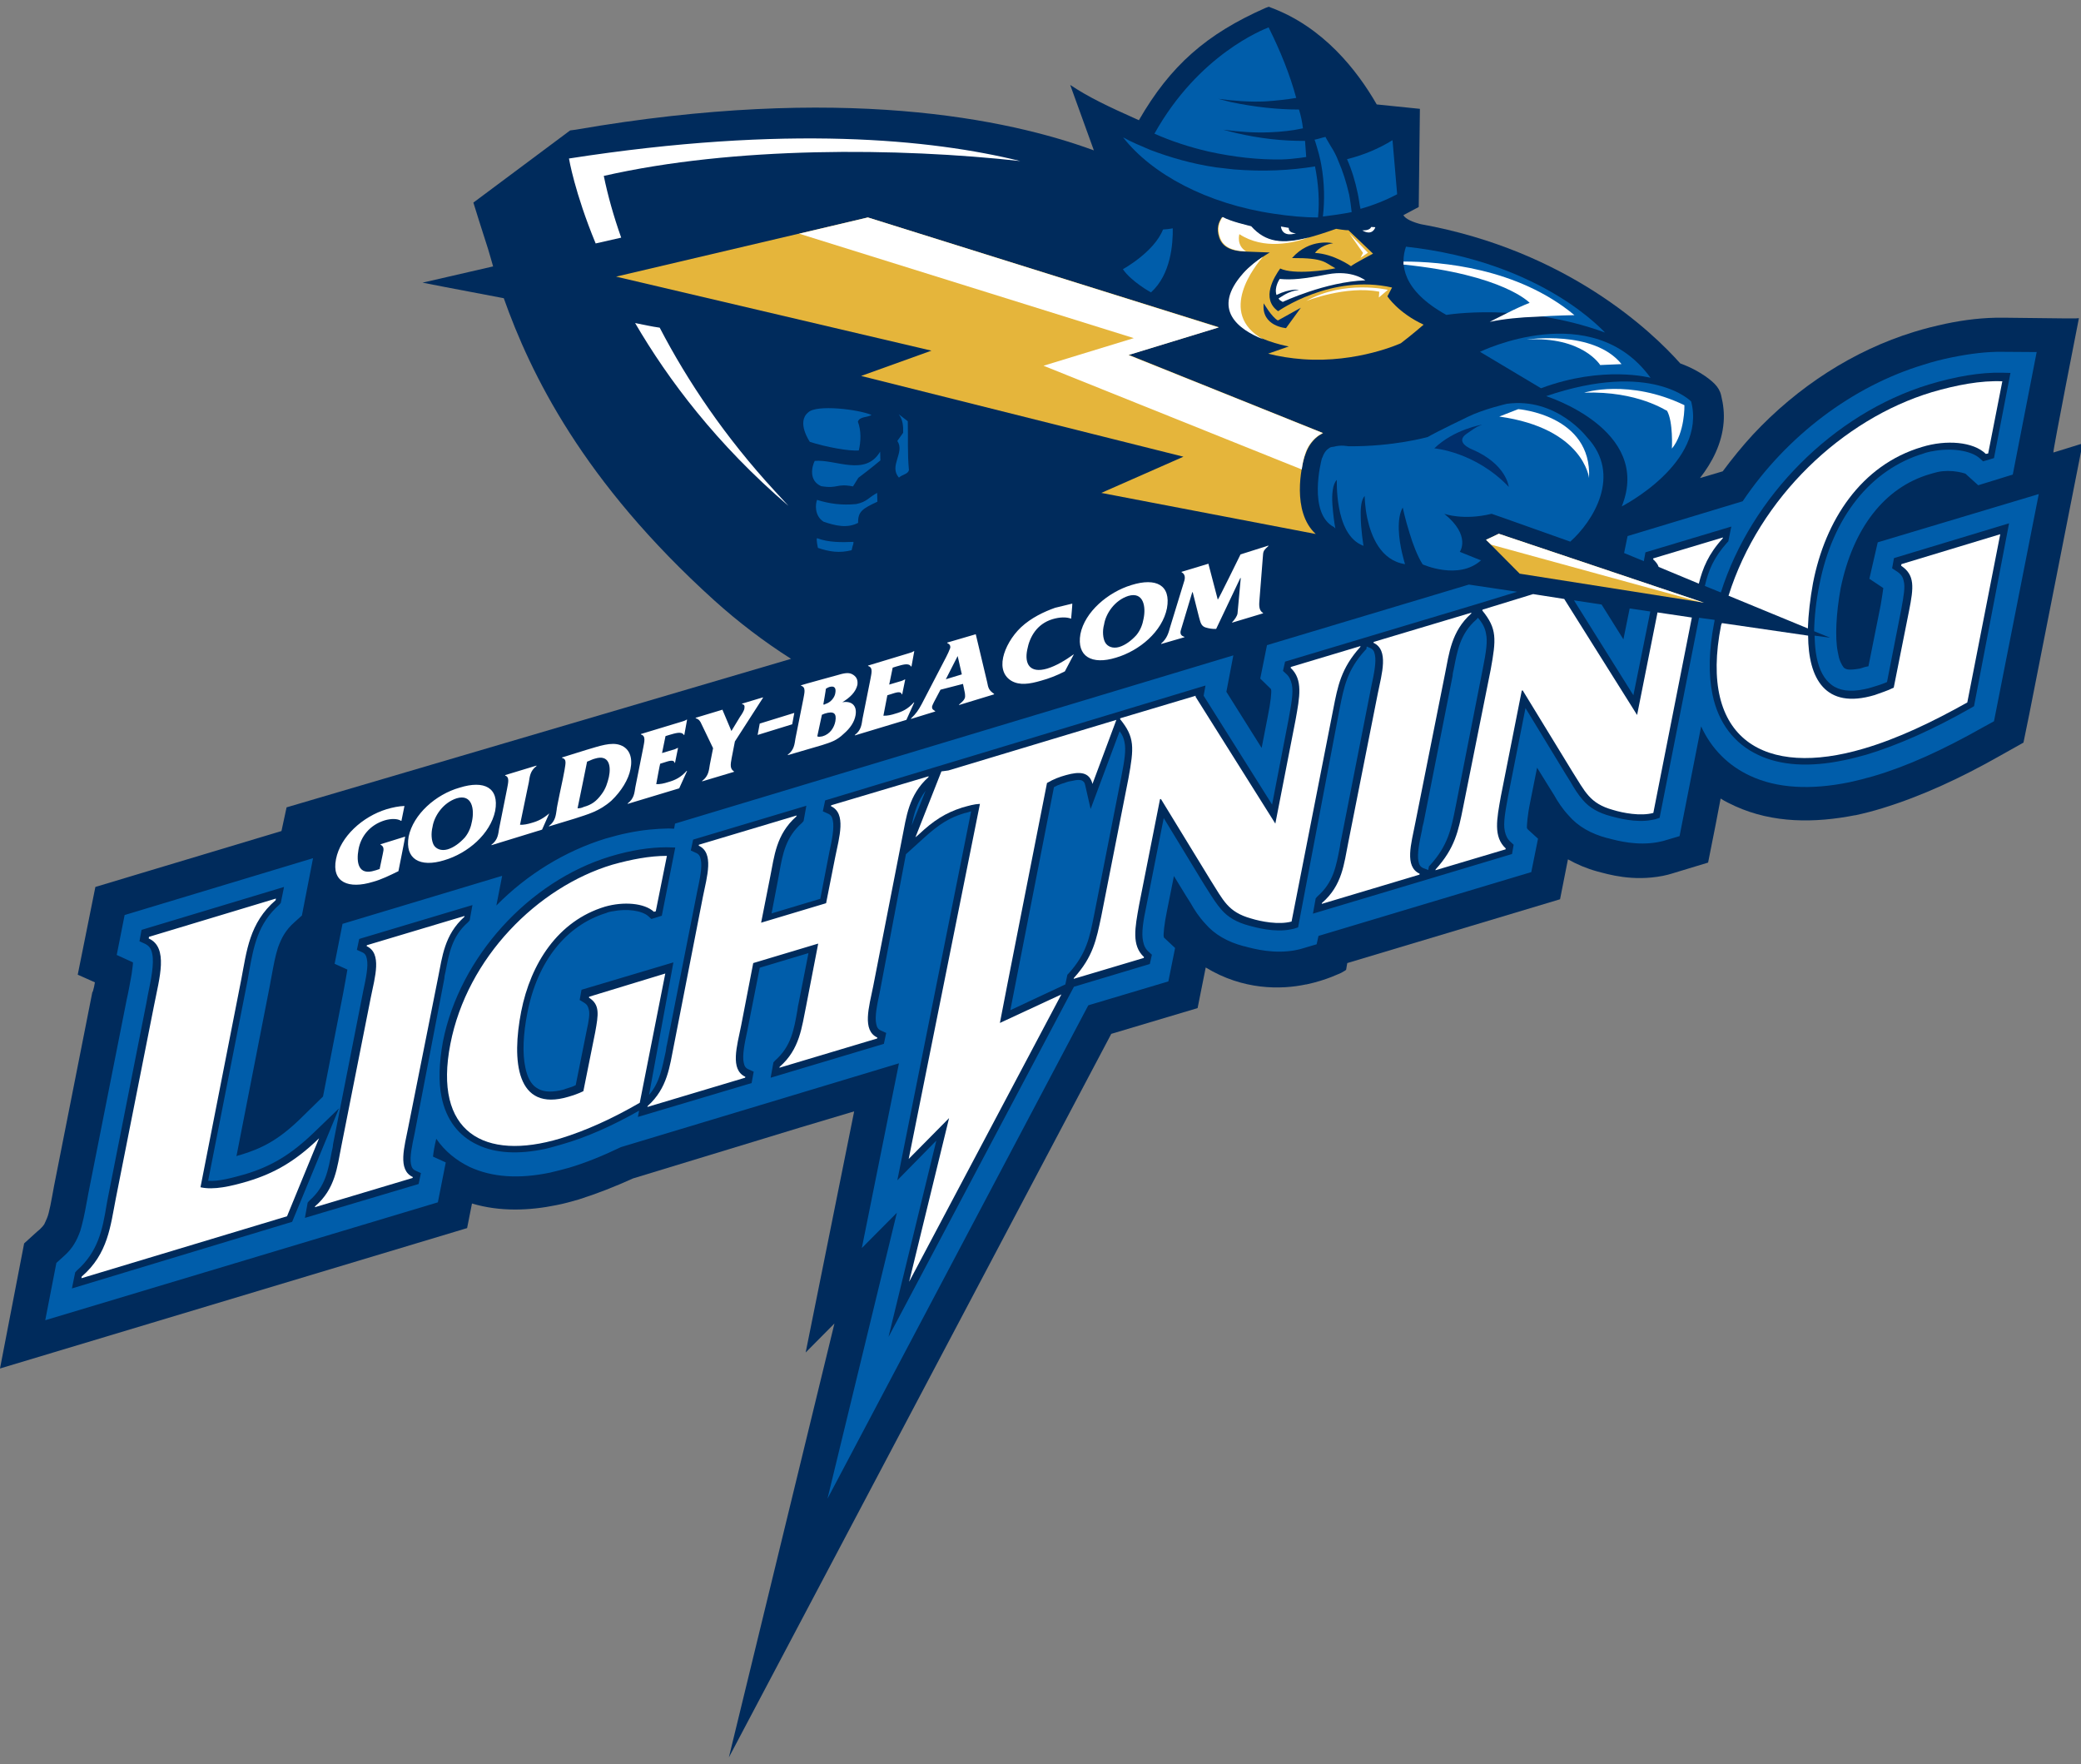
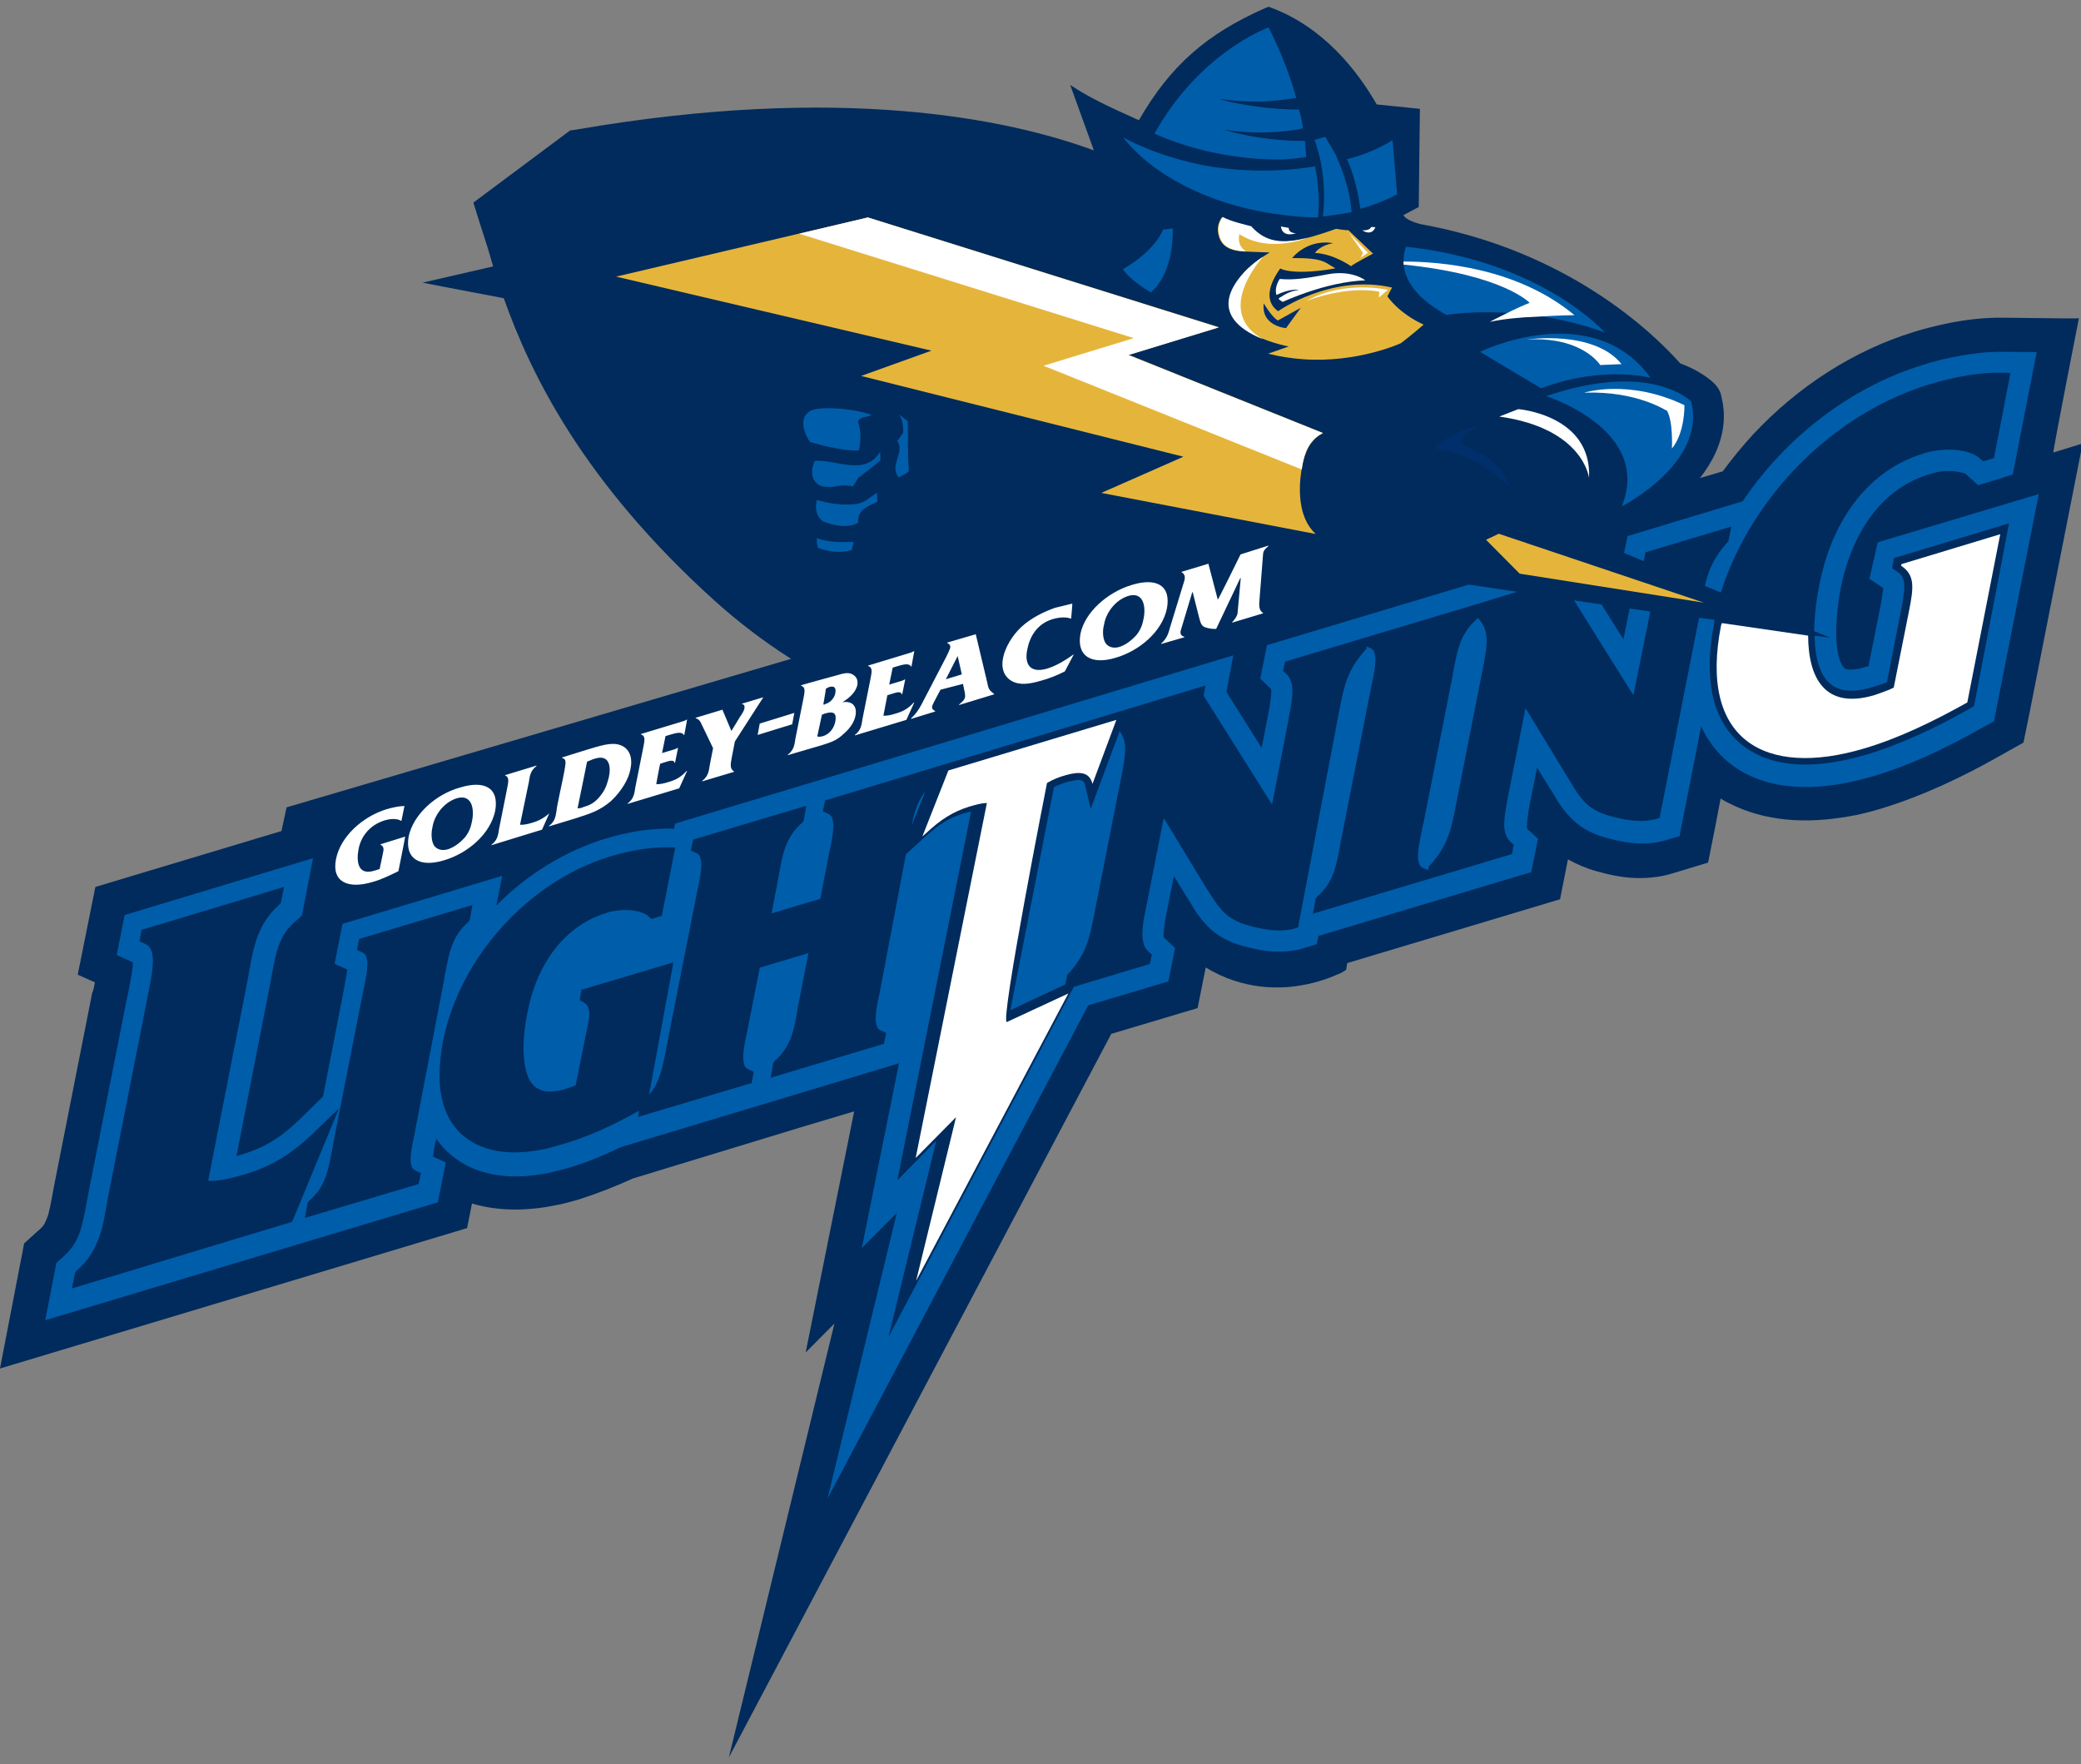
<svg xmlns="http://www.w3.org/2000/svg" xmlns:xlink="http://www.w3.org/1999/xlink" version="1.1" id="Layer_1" x="0px" y="0px" width="896.8px" height="760.2px" viewBox="0 0 896.8 760.2" style="enable-background:new 0 0 896.8 760.2;" xml:space="preserve">
  <rect x="0" y="0" width="896.8" height="760.2" fill="#808080" stroke="none" />
  <style type="text/css">
	.st0{clip-path:url(#SVGID_00000070838555486213983830000009726345966183783082_);}
	.st1{fill:none;}
	.st2{fill:#002B5C;}
	.st3{fill:#E5B53B;}
	.st4{fill:#005DAA;}
	.st5{fill:#FFFFFF;}
	.st6{fill:#002F6C;}
</style>
  <g>
    <defs>
      <rect id="SVGID_1_" x="-44.2" y="11.5" transform="matrix(0.979 -0.203 0.203 0.979 -71.616 100.802)" width="997.3" height="774.5" />
    </defs>
    <clipPath id="SVGID_00000179617370835100779100000015271505983187750054_">
      <use xlink:href="#SVGID_1_" style="overflow:visible;" />
    </clipPath>
    <g style="clip-path:url(#SVGID_00000179617370835100779100000015271505983187750054_);">
      <path class="st1" d="M45,879.3" />
      <path class="st2" d="M895.9,137.1l-1.3,0.1l-5,0l-26.3-0.3c-8.5-0.1-16.7,0.9-24.8,2.6c-4.6,1-9.1,2.1-13.6,3.5    c-26.1,8-50.2,23.6-69.5,44.3c-4.6,5-8.9,10.3-13,15.8l-9.8,2.9c5.3-6.8,9.5-14.9,10.2-24.1c0.3-3.7-0.1-7.6-1.1-11.6    c-0.4-1.8-1.4-3.5-2.8-4.9c-0.5-0.5-5.2-5.3-14.8-8.8c-11.9-13.4-48.5-48.6-111.8-60c-3.2-0.8-6.7-2.2-7.5-3.9l6.6-3.5l0.5-42.3    l-18.6-1.9c-8.4-14.6-23-33.4-45.8-41.8l-0.7-0.3l-1.4,0.5c-25.4,11.2-41,24.8-54.6,48.4c-13.9-6.2-21.6-9.9-29.6-15.2l10.2,28.2    C434.4,51.2,362.3,36.1,248,55.9l-2.3,0.3L204,87.3l2.5,8l3.8,11.9c0.7,2.4,1.5,5,2.2,7.6l-30.4,7c0,0,14.2,2.8,35,6.7    c11.5,32.4,34,79,90.8,130.3c10.1,9.1,21.2,17.6,33,25.1l-217.4,64l-2.2,10.2l-80.2,24.1L33.5,420l7.4,3.3c-0.2,1.3-0.5,2.7-0.9,4    l-0.2,0.2l-16.5,83.5c-1.2,6.6-2.1,11.7-3,13.8c-1.5,3.3-0.8,2.5-3.1,4.9l-1.3,1.1l-5.5,5L0,589.7l201.3-60.5l2.1-10.6    c12,3.6,24.7,3.1,36.4,0.7c3.1-0.6,6.4-1.5,9.5-2.4c7.9-2.5,15.8-5.6,23.5-9.1l72.2-22l23.1-6.9l-20.9,103.9l12.4-12.5l-45.5,187    l164.8-311.8l37.2-11.1l3.5-17.5c16.1,9.8,32.4,9.6,43.2,7.3l0.2,0c8.9-1.9,14.6-4.9,15-5l1.7-1l0.4-0.3l0.5-2.9l52.7-15.8    l39-11.7l3.4-17.2c3.9,2.2,8.2,4,12.6,5.2c4.6,1.2,15.2,4.5,28.4,1.9l0.4-0.1c1-0.2,2.3-0.5,3.5-0.9l15.5-4.7l3.2-16.1l2.2-11.5    c2,1.3,4.2,2.3,6.3,3.3c16.3,7.4,34.3,7.3,51.6,3.9l0.2,0c3.7-0.8,7.6-1.8,11.5-3c17.3-5.3,34.1-13.2,50.2-22.3l10.7-6l2.5-12.2    l23-116.7l-12.6,3.9C884.5,195,895.9,137.1,895.9,137.1z" />
      <path class="st3" d="M339.8,218" />
      <path class="st4" d="M352.7,356.4l0.5,0.3L352.7,356.4z M605.9,106.3c-2.6,7.5-1.7,18.8,17.4,29.4c0,0,32.5-5.5,68.4,7.6    C691.7,143.6,665.4,112.8,605.9,106.3z" />
      <path class="st5" d="M604.8,112.7c0.1,0.4,0,0.9,0,1.3c43.2,4.4,54.4,16.5,54.4,16.5c-2.4,0.9-6.6,2.8-10.1,4.6    c-3.7,1.8-7.1,3.6-7.1,3.6c6-1.3,13.5-2,19.9-2.2c9-0.6,16.6-0.7,16.6-0.7C654,115.4,620.9,112.7,604.8,112.7z" />
      <path class="st4" d="M470,348.6l-2.3-10.1c-0.3-1.6-0.8-1.7-1.3-2.1c-0.3-0.2-1.4-0.6-3.9,0l-0.2-1l0.2,1l-2.1,0.4    c-2.2,0.7-4.3,1.3-6.2,2.4l-18.8,96.1l23.7-11.1l0.9-4.2l0.5-0.5c7.8-8.6,9.1-15.7,11-25.2l11.7-59.4c1.5-7.5,2.1-11.9,1.4-15.1    c-0.3-1.6-0.8-3-2.1-4.7L470,348.6L470,348.6z M392.9,355.7l6-15C395.5,345.2,393.9,350.2,392.9,355.7z M636.9,266.2l-0.7,0.8    c-7,6.1-8.2,13.6-9.7,21.3c-0.2,0.9-0.5,2-0.5,2.9l-12.5,63.2l-0.5,2l-0.2,1.3c-1.1,5.1-2.2,10.4-1.5,13.5    c0.3,1.6,0.9,2.4,2.1,2.9l2.1,0.8l0.3-1.6l0.5-0.5c7.8-8.6,9.1-15.7,11-25.2l11.7-59.4c1.5-7.5,2.1-11.9,1.4-15.1    C640,270.6,638.9,268.5,636.9,266.2L636.9,266.2z M711.2,263.5l-8.9-1.3l-2.7,13.3l-9.4-15l-11.9-1.8l25.6,40.9    C703.9,299.5,711.2,263.5,711.2,263.5z" />
      <path class="st4" d="M805.6,249.4l6,4c-0.2,1.3-0.5,3.9-1.1,7.2l-5.3,26.5l-1,0.2c-1,0.2-1.8,0.6-2.7,0.8    c-4.8,0.8-5.8,0.4-6.8-0.3c-0.2-0.2-1.4-1.6-2.2-4.4L792,281c-1.3-6.3-0.7-16.8,1.2-27.4c5.3-25.9,18.9-43.6,38.5-49.3    c0.8-0.2,1.6-0.5,2.5-0.7l0.8-0.2c2.7-0.6,5.9-0.6,8.7-0.1c1.1,0.2,2,0.4,3,0.7c0.2,0.2,0.5,0.1,0.5,0.3l5.3,4.8l14.9-4.6    l10.3-52.8l-14.8-0.1c-6.7-0.1-13.9,0.8-21.8,2.4c-4,0.8-8.3,1.9-12.3,3.2c-30.6,9.3-58.9,30.7-77.8,58.8l-49.6,15l-1.5,7.3    l8.5,3.5l0.7-3.8l37-11.1l-1.3,6.4l-0.5,0.5c-5.8,6.5-8.1,12.1-9.6,18.7l6.9,2.8c13.1-41.3,48.4-77,89.6-89.6    c11.6-3.5,22.3-5.3,31.5-5.1l3.7,0.1l-7.1,36.7l-4.7,1.4l-1.3-1.2c-3.8-3.5-12.5-4.8-20.8-3.1l-0.2,0c-1.2,0.3-2.3,0.5-3.3,0.9    c-22.9,6.9-39.2,27.4-44.9,56.4c-1.5,7.3-2.2,14.2-2.3,20.2l6.9,2.8l-6.7-0.9c0.1,3.4,0.3,6.5,0.9,9.4c1.1,5.5,3.3,9.5,6.4,11.8    c3.3,2.5,8,3.2,14.1,1.9c1-0.2,2.3-0.5,3.5-0.9c2-0.6,4.3-1.3,6.3-2.2l6.2-31.6c1-5.5,1.7-9.5,1-11.9c-0.3-1.6-1-3-3.3-4.4    l-1.7-1.1l0.8-4.4l49.6-15l-15.1,78.8l-1.2,0.7c-16.3,9.3-31.6,16.1-45.2,20.2c-3.3,0.9-6.6,1.8-9.7,2.4    c-14.8,3.1-27.3,2.3-36.9-2.3c-10.3-4.8-17.2-13.8-19.7-26c-1.8-8.7-1.6-19,0.7-30.9c0.1-0.4,0.2-0.9,0.2-1.3l-6.7-0.9l-17,86.2    l-1.8,0.6l-1.5,0.3c-6.9,1.4-15.1-0.9-17.7-1.6c-5.3-1.4-9.2-3.6-12.1-7c-2-2.3-3.6-4.8-5.3-7.8c-0.6-0.9-1.3-2.1-2-3.2    l-17.4-28.6l-7.5,38c-1.1,6.2-2.2,11.5-1.4,15.1c0.4,1.8,1.1,3.4,2.5,4.6l1.3,1.2l-0.7,4l-37,11.1l-48.8,14.6l1.2-6.6l0.7-0.8    c7-6.1,8.1-13.1,9.7-21.3c0.2-0.9,0.2-2,0.5-2.9l13.1-66.5c1.1-5.1,2.2-10.4,1.5-13.5c-0.3-1.6-0.9-2.4-2.1-2.9l-1.4-0.6l-0.2,1.1    l-0.5,0.5c-7.8,8.6-9.1,15.7-11,25.2l-17.9,94.2l-1.8,0.6l-1.5,0.3c-6.9,1.4-15.1-0.9-17.7-1.6c-5.3-1.4-9.2-3.6-12.1-7    c-2-2.3-3.6-4.8-5.5-7.8c-0.6-0.9-1.3-2.1-1.9-3l-17.4-28.6l-7.5,38c-1.3,6.2-2.2,11.5-1.4,15.1c0.4,2,1.1,3.4,2.5,4.6l1.3,1.2    l-0.9,4l-32.7,9.8l-79.9,150.9l20.6-84.6l-16.8,17.1l31.8-159c-0.8,0.2-1.8,0.6-2.9,0.8c-6.3,1.9-10.8,4.6-17.7,10.9l-7.5,6.8    l-11.3,59.6c-1.1,5.1-2.2,10.4-1.5,13.5c0.3,1.6,0.9,2.4,2.1,2.9l2.2,1l-1,4.7l-48.8,14.6l1.2-6.6l0.7-0.8    c7-6.1,8.2-13.6,9.6-21.5c0.2-0.9,0.2-2,0.5-2.9l4.3-21.9l-21,6.3l-5.4,27.4c-1.1,5.1-2.2,10.4-1.5,13.5c0.3,1.6,0.9,2.4,2.1,2.9    l2.2,1l-0.9,4.9l-49,14.6l0.5-2.7c-11.8,6.7-23,11.6-33.2,14.5c-2.5,0.7-5.1,1.5-7.4,2c-11.4,2.4-21.3,1.9-29-1.8    c-8.2-3.8-13.5-10.8-15.5-20.5c-1.4-6.7-1.1-14.8,0.6-24.1c7.2-36.2,36.9-68.9,71.9-79.6c9.2-2.8,17.4-4,24.5-4l3.7,0.1l-5.8,29.4    l-4.5,1.4l-1.3-1.2c-2.7-2.4-9.2-3.4-15.4-2.1l-0.2,0c-0.8,0.2-1.7,0.3-2.5,0.7c-17.3,5.3-29.7,20.8-34,42.9    c-1.9,9.5-2.2,17.8-0.9,23.7c0.8,4.1,2.4,7.1,4.6,8.6c2.5,1.8,5.7,2.2,10.2,1.3c0.8-0.2,1.7-0.3,2.5-0.7c1.6-0.5,3.1-0.9,4.4-1.6    l4.8-23.9c0.8-3.6,1.4-7.1,0.8-8.8c-0.3-1.2-0.6-2-2.1-2.9l-1.8-1.1l0.8-4.4l39.6-11.8l-10.5,57.1c4.7-5.4,5.7-12,7.2-18.7    c0.2-0.9,0.2-2,0.5-2.9l13.1-66.3c1.1-5.1,2.2-10.4,1.5-13.5c-0.3-1.6-0.9-2.4-2.1-2.9l-2.2-1l1-4.7l48.8-14.6l-1.2,6.6l-0.7,0.8    c-7,6.1-8.3,13.4-9.7,21.1l-0.6,3.3l-2.8,14.6l21-6.3l3.9-20.1c1.1-5.1,2.2-10.4,1.5-13.7c-0.3-1.6-0.9-2.4-2.1-2.9l-2.2-1l1-4.7    l49-14.8l114.9-34.7l-0.8,4.4l29.5,46.9l7.1-36.7c1.1-6.2,2.2-11.5,1.4-15.1c-0.4-1.8-1.1-3.4-2.5-4.6l-1.3-1.2l0.9-4l37-11.1    l45.7-13.7l17.3-5.3l-20.8-3.1l-87,26.1l-2.9,14.4l4.6,4.5l0.1,0.4c0.2,0.8-0.2,5.3-1.4,11.1l-2.7,13.9l-15.2-24.2l3-15.7    l-240.6,72.5l-0.4,2.2l-2.4-0.1c-5.4,0.1-11.1,0.6-17.4,1.9c-3.1,0.6-6.4,1.5-9.9,2.5c-17.1,5.3-33.5,15.2-46.9,28.8l2.5-12.8    l-68.8,20.7l-3.4,17.2l5.5,2.5c-0.4,2.4-1.1,6.4-1.8,10.1l-8.7,44.6l-9.9,9.7c-9.7,9.4-16.9,12.8-25.8,15.5    c-0.6,0.1-1.2,0.3-1.6,0.5l14.4-73.6c0.2-1.3,0.5-2.7,0.7-3.8c0.9-4.9,1.6-8.8,2.8-12.5c1.5-4.1,3.2-7.5,7.2-11l3.1-2.8l4.8-24.7    l-81.2,24.5l-3.4,17.2l7,3.2c0,1.1-0.3,2.8-0.6,5.2c-0.6,3.3-1.3,7.3-2.1,10.8L38,514.6c-0.2,1.3-0.5,2.7-0.7,3.8    c-0.8,4.6-1.7,8.6-2.7,12c-1.5,4.1-3.2,7.5-7.2,11l-3.1,2.8l-4.8,24.7l169.2-50.8l3.4-17.2l-5.5-2.5c0.2-2,0.7-4.8,1.4-7.7    c3.7,5.4,8.7,9.4,14.5,12.2c9.6,4.4,21,5.2,34.5,2.4c2.7-0.6,5.6-1.4,8.2-2.1c7.1-2.1,14.5-5.1,22.4-8.9l119.8-36.1l-16,79.6    l15.1-15.2l-29.9,123.2l112.4-212.6l34.5-10.3l2.9-14.4l-4.8-4.5l-0.1-0.4c-0.2-0.8,0.2-5.3,1.4-11.1l3-15l5.2,8.5    c0.7,1.1,1.3,2.1,1.9,3c1.7,3,3.6,6,6.4,9c4,4.7,9.7,7.9,16.5,9.7l0.5,0.1c4.4,1.2,12.6,3.3,21.6,1.7l2.3-0.5l7.1-2.1l0.8-3.6    l91.7-27.5l2.9-14.4l-4.5-4.1l-0.3-0.6c0-1.1,0.2-5.1,1.4-10.9l3-15l5.2,8.4c0.7,1.1,1.3,2.1,2,3.2c1.7,3,3.6,6,6.4,9    c4,4.7,9.7,7.9,16.5,9.7l0.5,0.1c4.4,1.2,12.6,3.3,21.4,1.7l2.3-0.5l7.1-2.1l9.3-47.3c4.4,9.7,11.8,17,21.1,21.3    c11.5,5.4,26,6.2,42.7,2.8c3.3-0.7,6.8-1.6,10.3-2.6c14.7-4.3,30-11.3,47.2-21l4.9-2.7l19.3-97.9l-69.4,20.8L805.6,249.4    L805.6,249.4z M31,555.2l1.4-6.9l0.7-0.8c9.2-8.1,11.1-17.8,12.8-28.1c0.2-1.3,0.5-2.7,0.7-3.8l16.5-83.5l0.6-3.3    c1.4-6.7,2.8-13.5,1.9-17.8c-0.5-2.4-1.4-3.5-3.3-4.4l-2.2-1l0.9-4.9l61.4-18.5l-1.4,6.9l-0.7,0.8c-9.2,8.1-11,18-12.9,28.5    c-0.2,1.3-0.5,2.7-0.7,4l-17,86.4c2.2,0.2,4.7-0.1,7.7-0.7c2.9-0.6,6-1.5,8.2-2.1c11.4-3.4,19.9-8.6,29.5-17.8l11-10.6l-20.2,48.9    L31,555.2L31,555.2z M178.7,488.3c-1.1,5.1-2.2,10.4-1.6,13.3c0.3,1.6,0.9,2.4,2.1,2.9l2.2,1l-1,4.7l-49,14.6l1.2-6.6l0.7-0.8    c7-6.1,8.1-13.1,9.7-21.3c0.2-0.9,0.5-2,0.5-2.9l13.1-66.5c1.1-5.1,2.2-10.4,1.5-13.5c-0.3-1.6-0.9-2.4-2.1-2.9l-2.2-1l1-4.7    l48.8-14.6l-1.2,6.6l-0.7,0.8c-7,6.1-8.2,13.6-9.7,21.3c-0.2,0.9-0.5,2-0.5,2.9C191.5,421.7,178.7,488.3,178.7,488.3z" />
-       <path class="st5" d="M106.9,509c-7.4,2.2-14.8,3.9-20.5,2.6l17.6-89.7c2.3-11.9,3.4-24.2,14.8-34l0.1-0.7l-54.7,16.5l-0.1,0.7    c8.6,3.9,4.6,17,2.3,28.8l-16.5,83.3c-2.3,11.7-3.3,23.8-14.7,33.6l-0.1,0.7l88.6-26.7l13.8-33.6    C127.2,500.5,118.1,505.6,106.9,509L106.9,509z M188.8,421.2c1.8-8.9,2.7-18.4,11.3-26.1l0.1-0.4l-42.1,12.6l-0.1,0.4    c6.7,3.1,3.6,13.2,1.8,22.1l-12.7,64.1c-1.8,8.9-2.5,18.3-11.3,25.9l-0.1,0.4l42.1-12.6l0.1-0.4c-6.7-3.1-3.6-13-1.9-21.8    L188.8,421.2z M253.9,429.5l-0.1,0.4c4.8,3,4.1,7.2,2.7,14.9l-5.1,25.4c-2.2,1.1-4.4,1.8-6.4,2.4c-22.7,6.8-24.5-15.7-20.4-36.7    c4.1-20.8,15.9-39.1,36.1-45.2c8-2.3,17-1.6,21.1,2.2l0.8-0.2l4.8-23.9c-7.4,0-15.3,1.5-23.5,3.8c-32.3,9.7-62.6,40.1-69.8,77.2    c-7.5,38.2,14.6,50.6,47.3,40.8c11.2-3.4,22.9-8.8,34.3-15.4l11-55.7L253.9,429.5L253.9,429.5z M336,459.7l-0.1,0.4l42.1-12.6    l0.1-0.4c-6.7-3.1-3.6-13.2-1.8-22.1l12.5-64c1.8-8.9,2.7-18.4,11.3-26.1l0.1-0.4L358.2,347l-0.1,0.4c6.7,3.1,3.6,13.2,1.8,22.1    l-3.9,19.7l-28,8.4l3.9-19.7c1.8-8.9,2.5-18.3,11.3-26.1l0.1-0.4l-42.1,12.6l-0.1,0.4c6.7,3.1,3.6,13.2,1.8,22.1l-12.5,64    c-1.8,8.9-2.7,18.4-11.3,26.1l-0.1,0.4l42.1-12.6l0.1-0.4c-6.7-3.1-3.6-13.2-1.8-22.1l5.2-26.9l28-8.4l-5.2,26.9    C345.5,442.6,344.7,452.1,336,459.7z M586.2,278.8l0.1-0.4l-30,9l-0.1,0.4c5.4,5,3.9,12.5,2.1,22.5l-8.7,44.6l-34.4-54.7l0.1-0.4    l-32.5,9.7l-0.1,0.4c6.4,7.8,6,12.3,3.6,25.5l-11.7,59.4c-2.1,10-3.5,17.5-11.8,26.6l-0.1,0.4l30.2-9l0.1-0.4    c-5.4-5-3.9-12.5-2.1-22.5l9-45.5l0.4-0.1l21.4,35c5.5,8.6,7.4,13.7,17.5,16.5c4.2,1.3,11.9,2.8,17.4,1.3l18-91.7    C576.5,295.7,577.9,288,586.2,278.8z M622.7,290.5c1.8-8.9,2.7-18.4,11.3-26.1l0.1-0.4L592,276.6l-0.1,0.4    c6.7,3.1,3.6,13.2,1.8,22.1L581,363.2c-1.8,8.9-2.5,18.3-11.3,25.9l-0.1,0.4l42.1-12.6l0.1-0.4c-6.7-3.1-3.6-13-1.9-21.8    L622.7,290.5z M742.4,232l0.1-0.4l-30,9l-0.1,0.4c1.1,1,2,2.1,2.4,3.3l17.3,7.2C733.8,244.8,736.2,238.8,742.4,232z M705.5,308.1    l-31.4-50l-13.4-2.1l-21.8,6.7l-0.1,0.4c6.4,7.8,6,12.3,3.6,25.5L630.5,348c-2,10-3.5,17.5-11.8,26.6l-0.1,0.4l30.2-9l0.1-0.4    c-5.4-5-3.9-12.5-2.1-22.5l9-45.5l0.4-0.1l21.4,35c5.5,8.6,7.4,13.7,17.5,16.5c4.2,1.3,11.9,2.8,17.4,1.3l16.6-84.2l-14.8-2.2    L705.5,308.1L705.5,308.1z M832.5,169c-38.4,11.6-74.3,45.3-87.6,87.7l34.2,14.1c0.2-6.2,1-12.9,2.2-19.5    c5.2-26.9,20.6-50.9,47-58.7c10.4-3.2,22.1-2.3,27.5,3l1-0.2l6.1-31.1C853.6,163.9,843.1,165.9,832.5,169z" />
-       <path class="st5" d="M741.7,269.4c-9.8,49.7,19.1,65.7,61.4,53.2c14.7-4.3,29.7-11.5,44.7-19.9l14.2-72.5l-42.6,12.9l-0.1,0.7    c6,4,5.4,9.3,3.4,19.4l-6.6,33.1c-2.7,1.4-5.6,2.2-8.2,3.2c-21.4,6.4-28.6-7.2-28.7-25.6l-37.1-5.4    C742,268.5,741.7,269.4,741.7,269.4z M451.2,337.4c2.9-1.7,5.3-2.6,8.2-3.4c5.7-1.6,10.1-1.5,11.4,3.8l10.3-27.6l-72.4,21.8    l-3,0.4l-11.2,28.4l1.3-1.1c6.7-6.3,11.7-9.4,18.8-11.7c2.9-0.8,5.1-1.5,7.7-1.6l-30.7,153l17.4-17.6l-17.2,70.5l65.6-123.8    l-26.5,12.3C430.8,440.8,451.2,337.4,451.2,337.4z M45,879.3" />
-       <path class="st5" d="M339.8,218l-5.9-6.4c-21.3-23.1-37.6-47.3-49.6-70.4c-3.6-0.5-7-1.3-10.6-2C288,163.7,308.9,191.5,339.8,218z     M260.2,75.8c56.3-12.8,126.9-12.2,179.5-6.4c-38.2-9.4-100.6-15.7-194.5-1.1c0,0,2.4,14.6,11.5,36.6l11-2.5    C264.4,93.1,261.9,84.1,260.2,75.8z" />
+       <path class="st5" d="M741.7,269.4c-9.8,49.7,19.1,65.7,61.4,53.2c14.7-4.3,29.7-11.5,44.7-19.9l14.2-72.5l-42.6,12.9l-0.1,0.7    c6,4,5.4,9.3,3.4,19.4l-6.6,33.1c-2.7,1.4-5.6,2.2-8.2,3.2c-21.4,6.4-28.6-7.2-28.7-25.6l-37.1-5.4    C742,268.5,741.7,269.4,741.7,269.4z M451.2,337.4c2.9-1.7,5.3-2.6,8.2-3.4c5.7-1.6,10.1-1.5,11.4,3.8l10.3-27.6l-72.4,21.8    l-11.2,28.4l1.3-1.1c6.7-6.3,11.7-9.4,18.8-11.7c2.9-0.8,5.1-1.5,7.7-1.6l-30.7,153l17.4-17.6l-17.2,70.5l65.6-123.8    l-26.5,12.3C430.8,440.8,451.2,337.4,451.2,337.4z M45,879.3" />
      <path class="st3" d="M562.2,196.7C562.2,196.5,562.2,196.5,562.2,196.7l0.7-1.8c0.3-0.7,0.4-1.1,0.7-1.6c1.2-2.4,3-4.4,4.9-5.7    c0.6-0.3,1.2-0.7,1.7-1l-83.8-33.7l38.9-11.9L374,93.7l-108.5,25.5l135.9,31.9l-30.3,10.9L510,196.8l-35.4,15.6l92.4,17.7    C556.5,220.4,560.9,200.8,562.2,196.7z" />
      <path class="st5" d="M562.2,196.5l0.5-1.6c0.3-0.7,0.4-1.1,0.7-1.6c1.2-2.4,3-4.4,4.9-5.7l1.7-1L486.3,153l38.9-11.9L374,93.7    l-29.6,7l144.2,45l-38.9,11.9L561,202.3C561.3,199.7,561.8,197.7,562.2,196.5z" />
      <path class="st4" d="M666.3,170.7c0,0,45.9,14.4,32.6,47.5c0,0,36.7-18.6,29.9-45.2C728.9,173.1,711.9,155.2,666.3,170.7    L666.3,170.7z" />
      <path class="st4" d="M711.3,162.8c0,0-20.4-5.5-47.2,4.5l-26.3-15.7C637.8,151.6,686.1,128,711.3,162.8z" />
      <path class="st5" d="M658,146.3c0,0,28.8-4.3,40.8,10.6l-9.2,0.4C689.6,157.3,682,144.9,658,146.3z M682.7,169.2    c0,0,19.3-6.1,43.2,5.4c0,0,0.3,11.8-5.4,18.7c0,0,0.6-11.6-2.1-16.3C718.2,177.2,706,168.4,682.7,169.2z" />
-       <path class="st4" d="M569.5,198.2c0.1-0.4,0.2-0.9,0.4-1.1c0.8-2.3,1.9-3.4,2.9-4c0.7-0.6,1.6-0.5,2-0.6c3.1-0.9,6.2-0.2,6.2-0.2    c19.6,0.2,34.3-4,34.3-4c3.9-2.3,17.3-8.7,17.3-8.7c6.7-3.3,16.8-5.6,16.8-5.6c21.3-2.9,34.4,14.3,34.4,14.3    c15.5,16.3,2.6,36.5-7.1,45.1c-6.8-2.4-16.9-6-29-10.3c-1.6-0.5-3.3-1.2-4.9-1.7c-12.2,3-20.4,0-20.4,0    c11.7,9.4,6.7,16.4,6.7,16.4l8.7,3.5l0.5,0.1c-9.7,8.8-25.2,1.8-25.2,1.8c-2.3-3.6-4.2-8.7-5.6-13.3c-1.9-6-3-11.2-3-11.2    c-1.4,2.4-1.8,5.9-1.7,9.5c0.2,7.2,2.7,14.9,2.7,14.9c-10.5-1.6-14.6-12-16.3-19.9c-1.1-5.3-1.1-9.5-1.1-9.5    c-1.4,1.6-1.8,4.8-1.7,8.4c0,6.1,1.2,13.1,1.2,13.1c-6.6-2.4-9.4-9.9-10.6-16.7c-1.1-6.1-0.9-11.7-0.9-11.7    c-1.8,1.7-2.2,6.2-1.9,10.6c0.3,4.4,0.9,8.5,1.2,9.9l0.1,0.4c-0.2-0.2-0.5-0.3-0.5-0.5C563.4,221.3,569.5,198.2,569.5,198.2z" />
      <path class="st6" d="M638.7,183c0,0-12,1.9-20.6,10.2c0,0,17.6,1.4,32.1,16.6c0,0-0.9-9.8-15.9-16.2c0,0-7.8-3-2.1-6.8    C637.6,183,636.6,184,638.7,183L638.7,183z" />
      <path class="st5" d="M654.3,176.3c0,0,31.8,2.5,30.5,29.7c0,0-2.3-21.4-38.7-26.5L654.3,176.3L654.3,176.3z" />
      <path class="st4" d="M483.9,116c3.7,5.4,12.1,10,12.1,10c8.6-7.7,9.5-21,9.4-27.6c-1.5,0.3-2.7,0.4-4.2,0.5    C497.3,108.7,483.9,116,483.9,116z" />
      <path class="st3" d="M654.9,247.2l79.4,12.5L645.9,230l-5.5,2.6L654.9,247.2z" />
      <path class="st4" d="M349,190.4c6.7,2.2,17.1,4.1,21.1,3.7c0.9-3.8,1.1-8.5-0.4-12.4c0.8-2.3,4-1.7,5.9-2.9    c-5.7-2.4-23.7-4.6-27.3-1.1C343.1,181.9,349,190.4,349,190.4z M353.9,209.5c7.4,1.2,6.4-1.3,13.7,0.1l2.3-3.7    c5.1-3.8,9.5-7.5,9.5-7.5l-0.1-3.8c-6.4,10.9-19.3,3.2-28.2,4C349.9,201,348.4,207.1,353.9,209.5z M354.9,224.8    c4.9,1.7,10.2,3,14.9,0.5c-0.1-4.8,1.8-6.1,8.3-9.1l-0.1-3.8c-3.5,1.8-4.4,3.9-9,4.8c-6.2,0.6-11.5-0.1-16.9-1.8    C351.4,217.2,350.9,222.2,354.9,224.8z M389.2,186.5l-2.5,3.5c3.4,5-3.8,10.8,0.7,15.8c1.5-1.4,3.8-1.4,4.3-3.2    c-0.7-7.5-0.3-13.9-0.5-21.1l-3.9-3C389.1,180.8,389.3,183.7,389.2,186.5z M352.5,236.1c5.1,1.7,9.2,2.3,14.5,1    c0.8-3.6,0.7-1.8,0.8-3.6c-5,0.2-10.8,0.3-15.7-1.6C351.7,232.4,352.3,235.3,352.5,236.1z" />
      <path class="st5" d="M552,97.6l3.4,0.6c0,0-0.4,2.2,3.1,2.3C558.5,100.5,552.7,102.7,552,97.6z M590.9,97.8l1.8,0.1    c0,0-1.1,4-5.6,1.4C586.9,99.2,590.2,99.6,590.9,97.8z" />
      <path class="st3" d="M613.5,139.9c-11-5.1-15.6-12.2-15.6-12.2l2-3.8c-26.2-6-49.1,10.2-49.1,10.2c-7.6-5.4-1.6-14.9,0.9-18.4    c5.8,2.8,20.3,0.7,23.8-0.1c-4.6-2.4-4.6-4.5-18.7-4.4c7.7-8.8,17.7-6.4,17.7-6.4c-5.9,1-7.8,4.2-7.8,4.2    c8.1,0.4,15.5,5.7,15.5,5.7c1.3-1.1,9.5-5.4,9.5-5.4l-10.6-10.1c-1.3,0.1-5.3-0.6-5.3-0.6c-19,6.7-28.6,8.3-36.9-1    c-1.8-0.5-8.7-2-12.3-4c-1.5,2.2-2.5,4.8-1.2,8.7c1.2,3.6,4.3,5.9,11.3,6.1l10.5,0.4c0,0-7,4-11.2,8.9    c-21.6,24.4,19.4,31.6,19.4,31.6l-8.9,3.1c4.6,1.2,9.7,2,15,2.4c23.6,1.7,42.2-6.9,42.2-6.9C608.7,144.1,613.5,139.9,613.5,139.9z    " />
      <path class="st6" d="M544.6,130.7c0,0,3.4,5.9,6.1,7.4l9.9-5.5l-6.4,8.8C554.4,141.4,543.4,140.7,544.6,130.7z" />
      <path class="st5" d="M594.2,128.2l3.9-3.3c0,0-18.7-4.4-35.2,4.8c0,0,17.2-6.8,31.5-4L594.2,128.2z" />
      <path class="st5" d="M572.1,118.2c-10.4,2-15.3,2.5-20.6,2c0,0-2.5,3.5-1.4,6.9c5.9-2.9,9.7-2.2,9.7-2.2c-4.9,0.6-7.6,3.1-8.8,3.7    c0.4,0.8,0.8,0.9,1.8,1.5c0,0,18.4-8.7,35.6-9.3C588.3,120.8,582.8,116.2,572.1,118.2z M581.5,100.6c0.2,0.2,8,8.3,8,8.3l-3.2,2.2    l1.1-2.1L581.5,100.6z M544.3,110.6c-2.5,1.6-5.9,4.2-8.5,7.1c-14.1,15.8-1.9,24.3,8.5,28.5C524.2,134.9,541.2,114.2,544.3,110.6z     M534.1,100.9c10.6,6.9,23.4,3.8,30,1.4c-11.5,3-18.6,2.2-24.9-4.8c-1.8-0.5-8.7-2-12.3-4c-1.5,2.2-2.5,4.8-1.2,8.7    c1.2,3.6,4.3,5.9,11.3,6.1C532.7,105.8,534.1,100.9,534.1,100.9z M171.7,375.4c-3.7,1.8-7.3,3.6-11,4.6    c-10.4,3.2-17.9,0.3-15.9-9.8c1.9-9.7,11.4-18.3,21.8-21.5c2.7-0.8,5.2-1.3,7.7-1.4l-1.3,6.4l-0.2,0c-1.5-1-4.3-1-7-0.2    c-6.5,2-10.3,7-11.3,12.5c-1,5.5-0.2,11.5,7.1,9.1c0.6-0.1,1.4-0.5,2-0.6l1.4-6.7c0.5-2,0.4-3.1-1-3.8l0-0.2l10.6-3.3    C174.7,360.5,171.7,375.4,171.7,375.4z M198.1,339.4c10.6-3.3,17.1,0,15.3,10c-2.1,10-11.8,18.3-22,21.3    c-10.4,3.2-17-0.5-15.3-10.2C178.1,350.9,187.8,342.3,198.1,339.4z M186.9,364.1c1,1.7,3.2,2.7,6,1.9c2.7-0.8,5.3-2.8,7.4-5.1    c1.9-2.3,2.7-4.8,3.1-7c1.1-5.1,0.1-11.9-6.6-9.9c-5.9,1.9-9.7,7.7-10.4,12.3C185.7,359.1,185.9,362.2,186.9,364.1z M224.1,355.4    c1.5,0.1,3.4-0.3,5-0.8c2.9-0.8,5-1.9,7.6-4.1l-3.1,7l-21.8,6.7l0-0.2c2.8-2.1,2.9-4.6,3.3-7l3.4-17c0.4-2.4,1.3-5.1-0.8-5.8    l0-0.2l13.5-4.1l0,0.2c-2.8,2.1-2.9,4.6-3.3,7C227.9,337,224.1,355.4,224.1,355.4z M242.6,335.4c0.3-1.6,1.2-5.8,1.1-7    c0-0.9-0.5-1.6-1.5-1.8l0-0.2l10.6-3.3c5.5-1.6,10.6-3.5,14.6-2c4,1.5,5.3,5.5,4.3,10.3c-0.8,4.4-3.9,9.5-8.2,13.6    c-5.3,4.7-10.3,5.9-15.7,7.7l-11.2,3.4l0-0.2c2.8-2.1,2.9-4.6,3.3-7C239.7,348.9,242.6,335.4,242.6,335.4z M248.9,348.3    c0.9,0,1.7-0.1,2.7-0.6c3.3-0.9,5.4-2.4,7.6-5.4c1.9-2.5,2.6-5,3.2-7.5c1-4.7,0.1-9.8-6-7.9c-1,0.2-2.2,0.9-3.4,1.3    C253,328.4,248.9,348.3,248.9,348.3z M282.8,337.9c1.5,0.1,3.4-0.3,5.2-0.9c2.9-0.8,5.4-2,7.9-4.8l0.2,0l-3.4,7.5l-22.2,6.7l0-0.2    c2.8-2.1,2.9-4.6,3.3-7l3.4-17c0.4-2.4,1.3-5.1-1-5.7l0-0.2l17.5-5.3c0.8-0.2,1.6-0.5,2.2-0.9l0.2,0l-1.2,6.6l-0.2,0    c-1-1.7-3.8-0.7-6.3,0l-1.6,0.5l-1.5,7.3l4.7-1.4c0.6-0.1,1.4-0.5,2-0.8l0.2,0l-1.3,6.4l-0.2,0c-0.3-1.6-2.7-0.7-4.6-0.1l-1.6,0.5    C284.4,329.1,282.8,337.9,282.8,337.9z M315.3,326.7c-0.5,2.7-0.8,4.6,1,5.7l0,0.2l-13.7,4.1l0-0.2c2.8-2.1,2.9-4.6,3.3-7l1.4-7.1    l-5-10.4c-0.5-1.2-1.1-2.1-2.5-2.5l0-0.2l11.6-3.5l0,0.2l3.8,9l3.7-6.1c0.7-1,1.7-2.5,1.9-3.6c0.2-1.3-0.1-1.7-1-1.9l0-0.2l9-2.7    l0,0.2l-12.1,18.8C316.7,319.6,315.3,326.7,315.3,326.7z M341.4,312.1l-14.9,4.6l0.9-4.9l14.9-4.6L341.4,312.1z M360.6,291    c2.7-0.8,4.9-1.4,6.6-0.5c1.7,0.9,2.6,2.2,2.3,4.6c-0.7,3.1-3.2,5.5-6.5,7.5c4.2-0.7,6.4,1.6,5.7,5.6c-0.5,2.9-2.3,5.6-5.1,8    c-3.1,3-5.7,3.7-9.4,4.9l-14.7,4.3l0-0.2c2.8-2.1,2.9-4.6,3.3-7l3.4-17c0.4-2.4,1.3-5.1-1-5.7l0-0.2    C345.2,295.2,360.6,291,360.6,291z M352.2,317.3c0.7,0.3,1.1,0.2,2.2,0c3.3-0.9,5.1-3.8,5.6-6.5c0.6-3.5-0.7-4.5-4.6-3.3l-1.2,0.5    C354.2,308,352.2,317.3,352.2,317.3z M354.8,303.6c0.4-0.1,0.7,0.1,0.8-0.2c2.5-0.7,4.2-3,4.4-4.9c0.3-1.8-0.2-3.1-2.5-2.5    c-0.4,0.1-1,0.4-1.6,0.8C356,296.8,354.8,303.6,354.8,303.6z M380.7,308.4c1.5,0.1,3.4-0.3,5.2-0.9c2.9-0.8,5.4-2,7.9-4.8l0.2,0    l-3.4,7.5l-22.2,6.7l0-0.2c2.8-2.1,2.9-4.6,3.3-7l3.4-17c0.4-2.4,1.3-5.1-1-5.7l0-0.2l17.5-5.3c0.8-0.2,1.6-0.5,2.2-0.9l0.2,0    l-1.2,6.6l-0.2,0c-1-1.7-3.8-0.7-6.3,0l-1.6,0.5l-1.5,7.3l4.7-1.4c0.6-0.1,1.4-0.5,2-0.8l0.2,0l-1.3,6.4l-0.2,0    c-0.3-1.6-2.7-0.7-4.6-0.1l-1.6,0.5C382.4,299.6,380.7,308.4,380.7,308.4z M405.3,297.2l-1.9,3.6c-0.5,0.9-1.4,2.6-1.7,3.5    c-0.2,1.3,0.5,1.6,1.3,2.1l0,0.2l-10.4,3.2l0-0.2c2.2-2.1,3.2-3.6,4.6-6.2l10.5-20.2c0.5-0.9,1.5-3.1,1.8-4    c0.2-1.3-0.6-1.8-1.3-2.1l0-0.2l12.3-3.6l4.9,20.6c0.5,2.6,0.7,3.5,3,5.1l0,0.2l-15.1,4.6l0-0.2c1.3-1.1,2.4-2,2.6-3.3    c0-0.9,0-0.9-0.1-1.7l-0.8-3.9C415,294.7,405.3,297.2,405.3,297.2z M412.7,282.7l-5.1,10l6.9-2.1    C414.5,290.6,412.7,282.7,412.7,282.7z M461.6,266.6c-2.1-0.8-4.9-0.7-8,0.2c-6.9,2.1-9.9,7.8-10.9,13.1    c-1.3,6.2,1.1,10.4,8.6,8.2c3.9-1.2,7.7-3.5,11.5-6.2l-3.9,7.4c-3.5,1.8-6.9,3.1-10.2,4c-5.1,1.5-9.3,2.1-12.8,0.1    c-3.2-1.9-4.6-5.4-3.6-10.1c0.9-4.2,3.7-9.2,7.7-13c4.4-4.1,9.9-6.7,14.7-8.4l7.4-1.8C462.2,260.1,461.6,266.6,461.6,266.6z     M487.6,252.1c10.6-3.3,17.1,0,15.3,10c-2,10-11.8,18.3-22,21.3c-10.4,3.2-17-0.5-15.3-10.2C467.5,263.7,477.4,255.2,487.6,252.1z     M476.3,276.9c1,1.7,3.2,2.7,6,1.9c2.7-0.8,5.3-2.8,7.4-5.1c1.9-2.3,2.7-4.8,3.1-7c1.1-5.1,0.1-11.9-6.6-9.9    c-5.9,1.9-9.7,7.7-10.4,12.3C475,271.9,475.3,275.2,476.3,276.9z M534.6,238.9l12-3.8l0,0.2c-1.5,1.4-2.2,1.9-2.3,3.7l-1.5,19    c-0.2,2.4-0.5,5,1.5,6.1l0,0.2l-13.3,4l0-0.2c1.1-1.1,2.1-2.6,2.3-3.7l1.4-15.3l-0.2,0L524.1,271c-1.7,0.1-3.1-0.2-4.5-0.6    c-2.1-0.6-2.3-2.5-2.9-4.5l-2.7-10.7l-0.2,0l-4.9,16.3c-0.5,1.6,0.1,2.5,1.5,2.9l0,0.2l-10,2.9l0-0.2c2.6-2.2,3.2-4.7,3.9-7.2    l6.1-19.9c0.5-1.8,0-3-1.2-3.6l0-0.2l11.6-3.5l0,0.2l4,15.3C525,258.5,534.6,238.9,534.6,238.9z" />
      <path class="st4" d="M562.4,60.7c-9.5,0.1-19.5-1-29.8-3.4c-1.8-0.5-3.7-0.9-5.5-1.4c6.9,0.9,13.7,1.4,20.2,1.1    c5-0.2,9.6-0.7,14.2-1.7c-0.3-2.7-0.9-5.5-1.7-8.1c-9.3,0-19.3-1.1-29.3-3.2c-1.8-0.5-3.7-0.9-5.5-1.4c6.9,0.9,13.7,1.4,20.2,1.1    c4.7-0.3,9.1-0.8,13.4-1.5c-2.7-10-6.8-20.2-11.9-30.4c-2.2,0.9-30.1,11.6-49.2,45.8c7.2,3.2,15.1,5.8,23.3,7.7    c10.9,2.4,21.6,3.6,31.7,3.4c4.7-0.1,11.7-1.2,10.4-1.1C562.7,65.3,562.6,62.9,562.4,60.7z M576.8,69.5c-0.9-2.4-2-4.5-3.3-6.5    c-0.7-1.3-1.6-2.6-2.3-4c-1.5,0.3-3.1,0.9-4.7,1.2c0.5,1.2,0.8,2.6,1.2,3.8c0.5,1.6,0.9,3.2,1.3,5l0.4,2    c1.4,7.8,1.5,15.4,0.7,22.3c4.2-0.5,8.4-1.1,12.4-1.9c-0.3-2.5-0.6-5-1.1-7.6C580.2,78.6,578.7,73.8,576.8,69.5L576.8,69.5z     M580.5,68.6c2,4.5,3.5,9.4,4.6,14.7c0.5,2.2,0.7,4.5,1.2,6.7c5.7-1.6,11.1-3.8,15.8-6.3l-2-23.3C594.3,64,587.7,66.8,580.5,68.6z    " />
      <path class="st4" d="M531.7,73c-2.7-0.3-5.3-0.6-7.8-0.9c-10.1-1.5-19.5-4.2-28.2-7.5c-4-1.7-8.1-3.4-11.7-5.4    c12.4,15.9,36.3,28.7,65,32.9c6.5,1,12.9,1.6,19,1.6c0.7-6.9,0.2-14.5-1.3-22C555.9,73.5,544.1,74,531.7,73z" />
-       <path class="st5" d="M734.3,259.7L645.9,230l-5.5,2.6l2.2,2.1l89.7,24.6L734.3,259.7z" />
    </g>
  </g>
</svg>